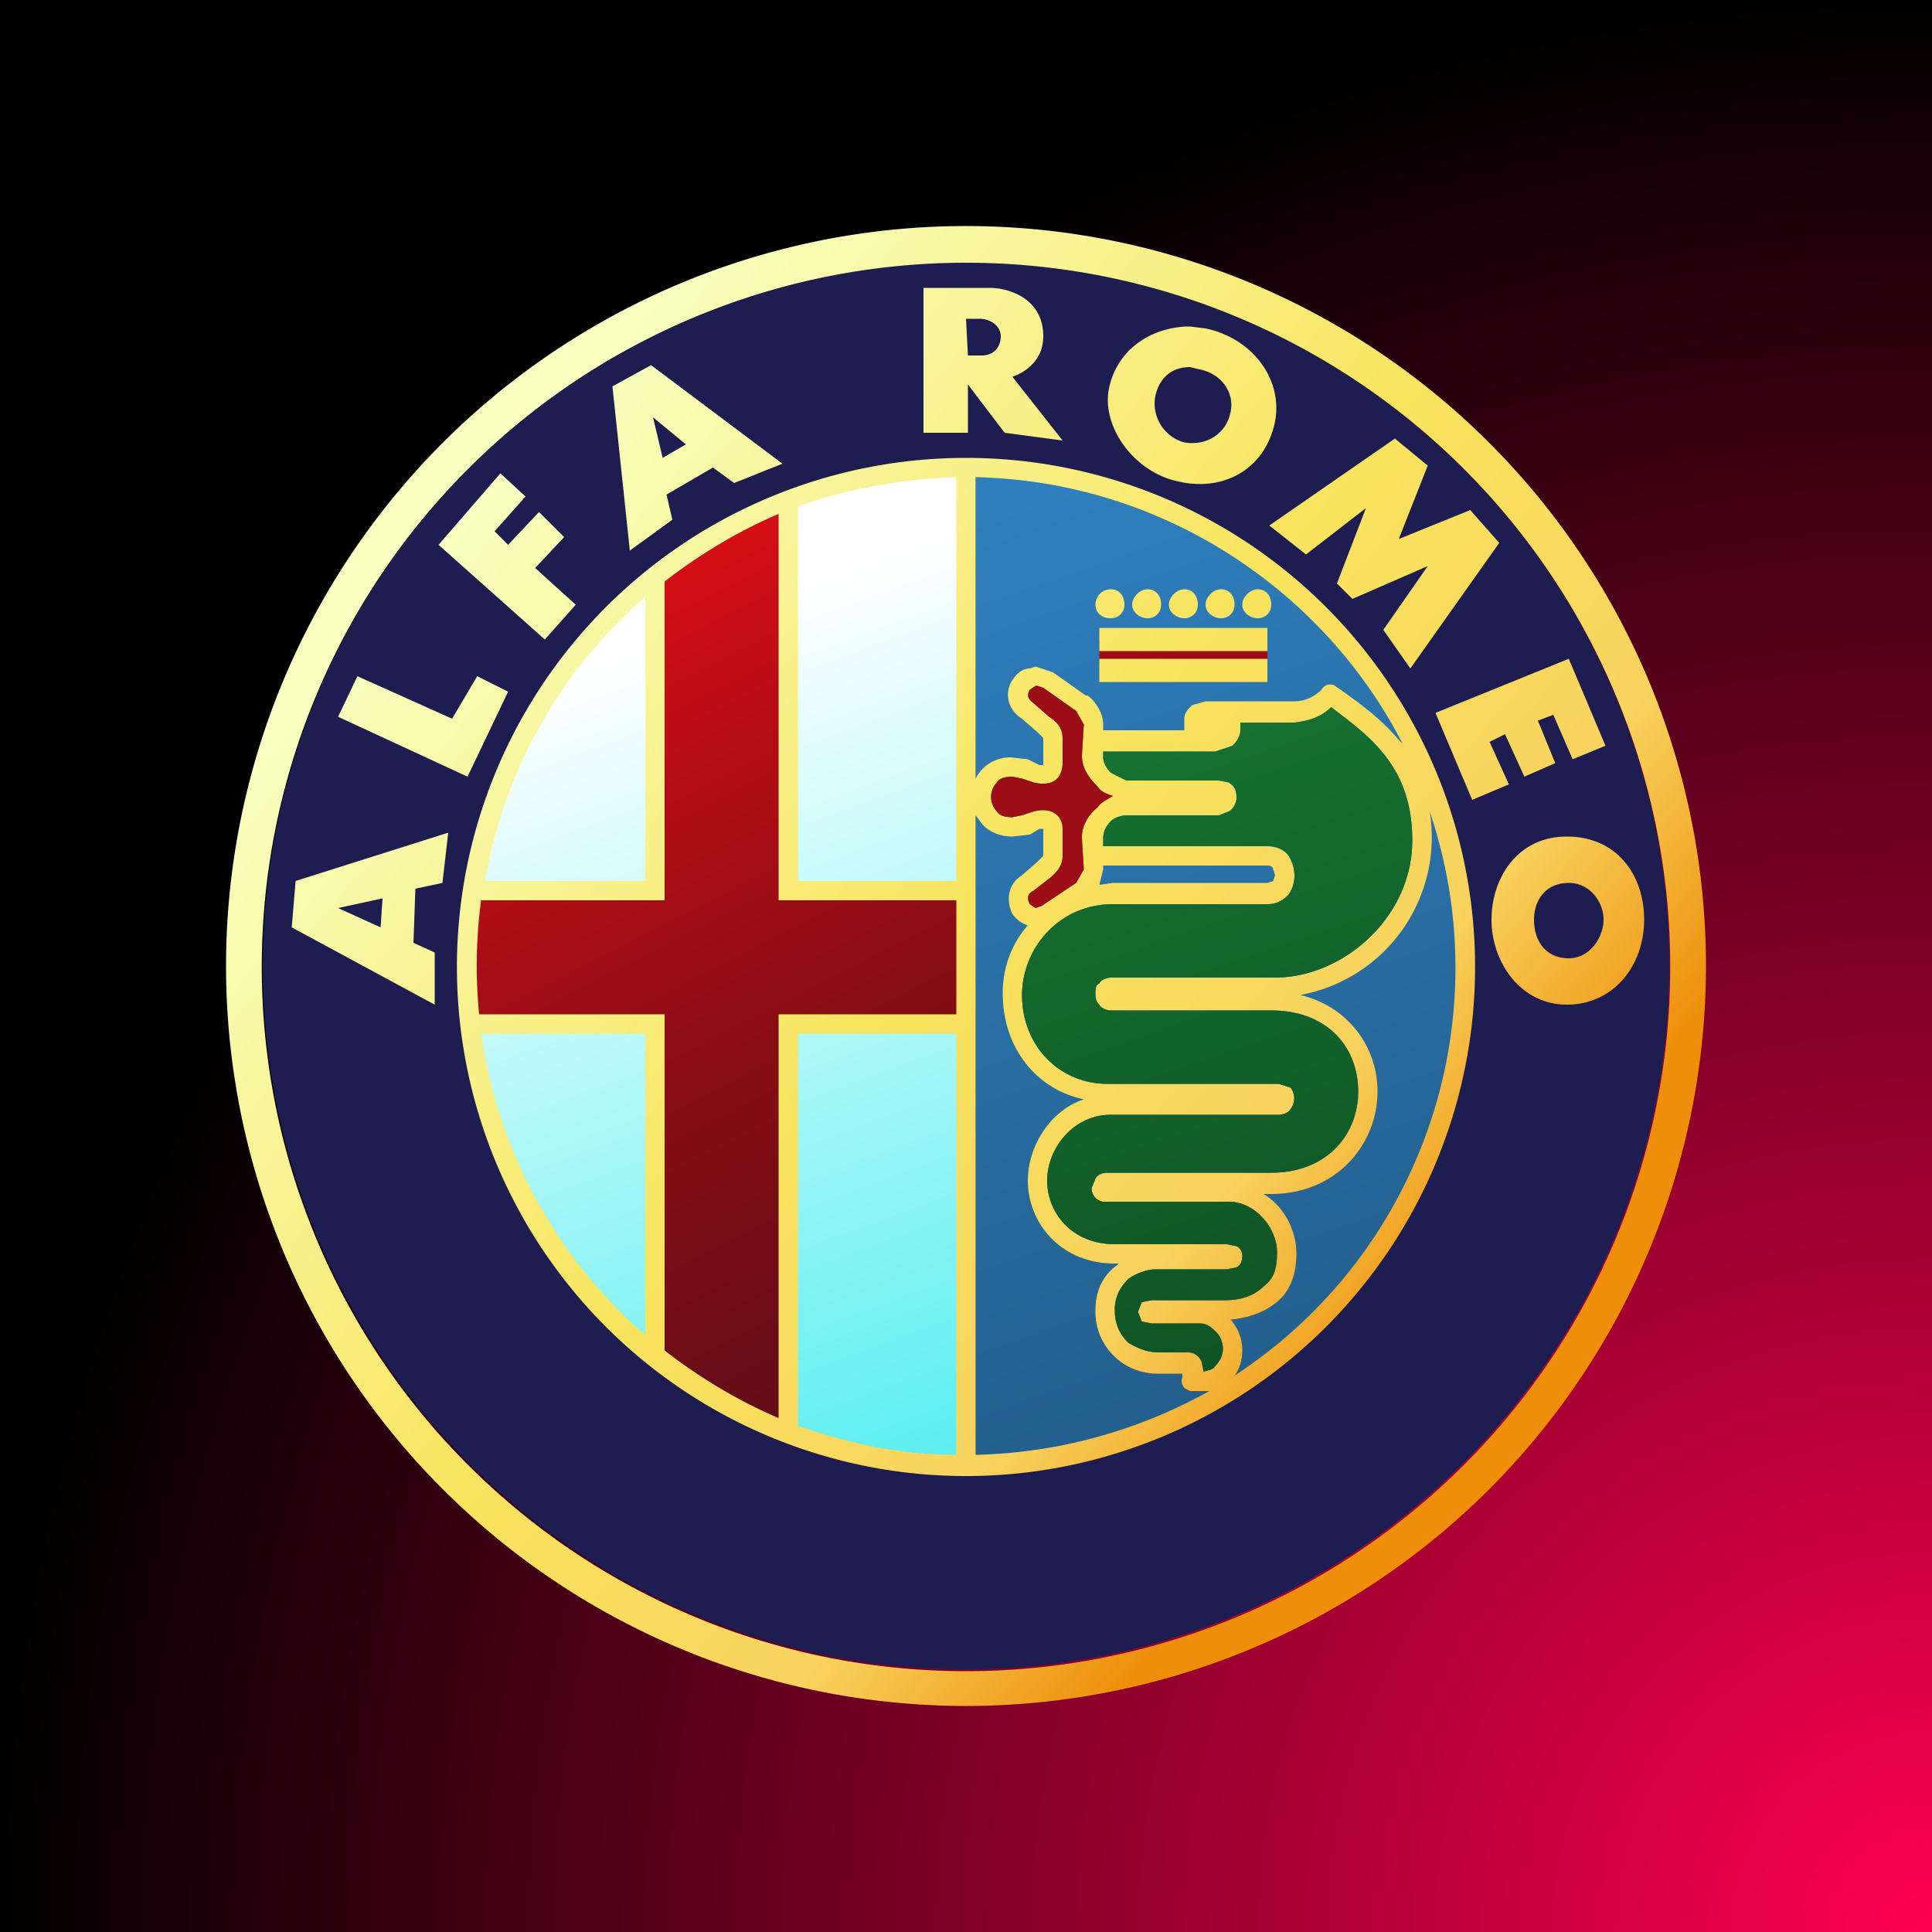
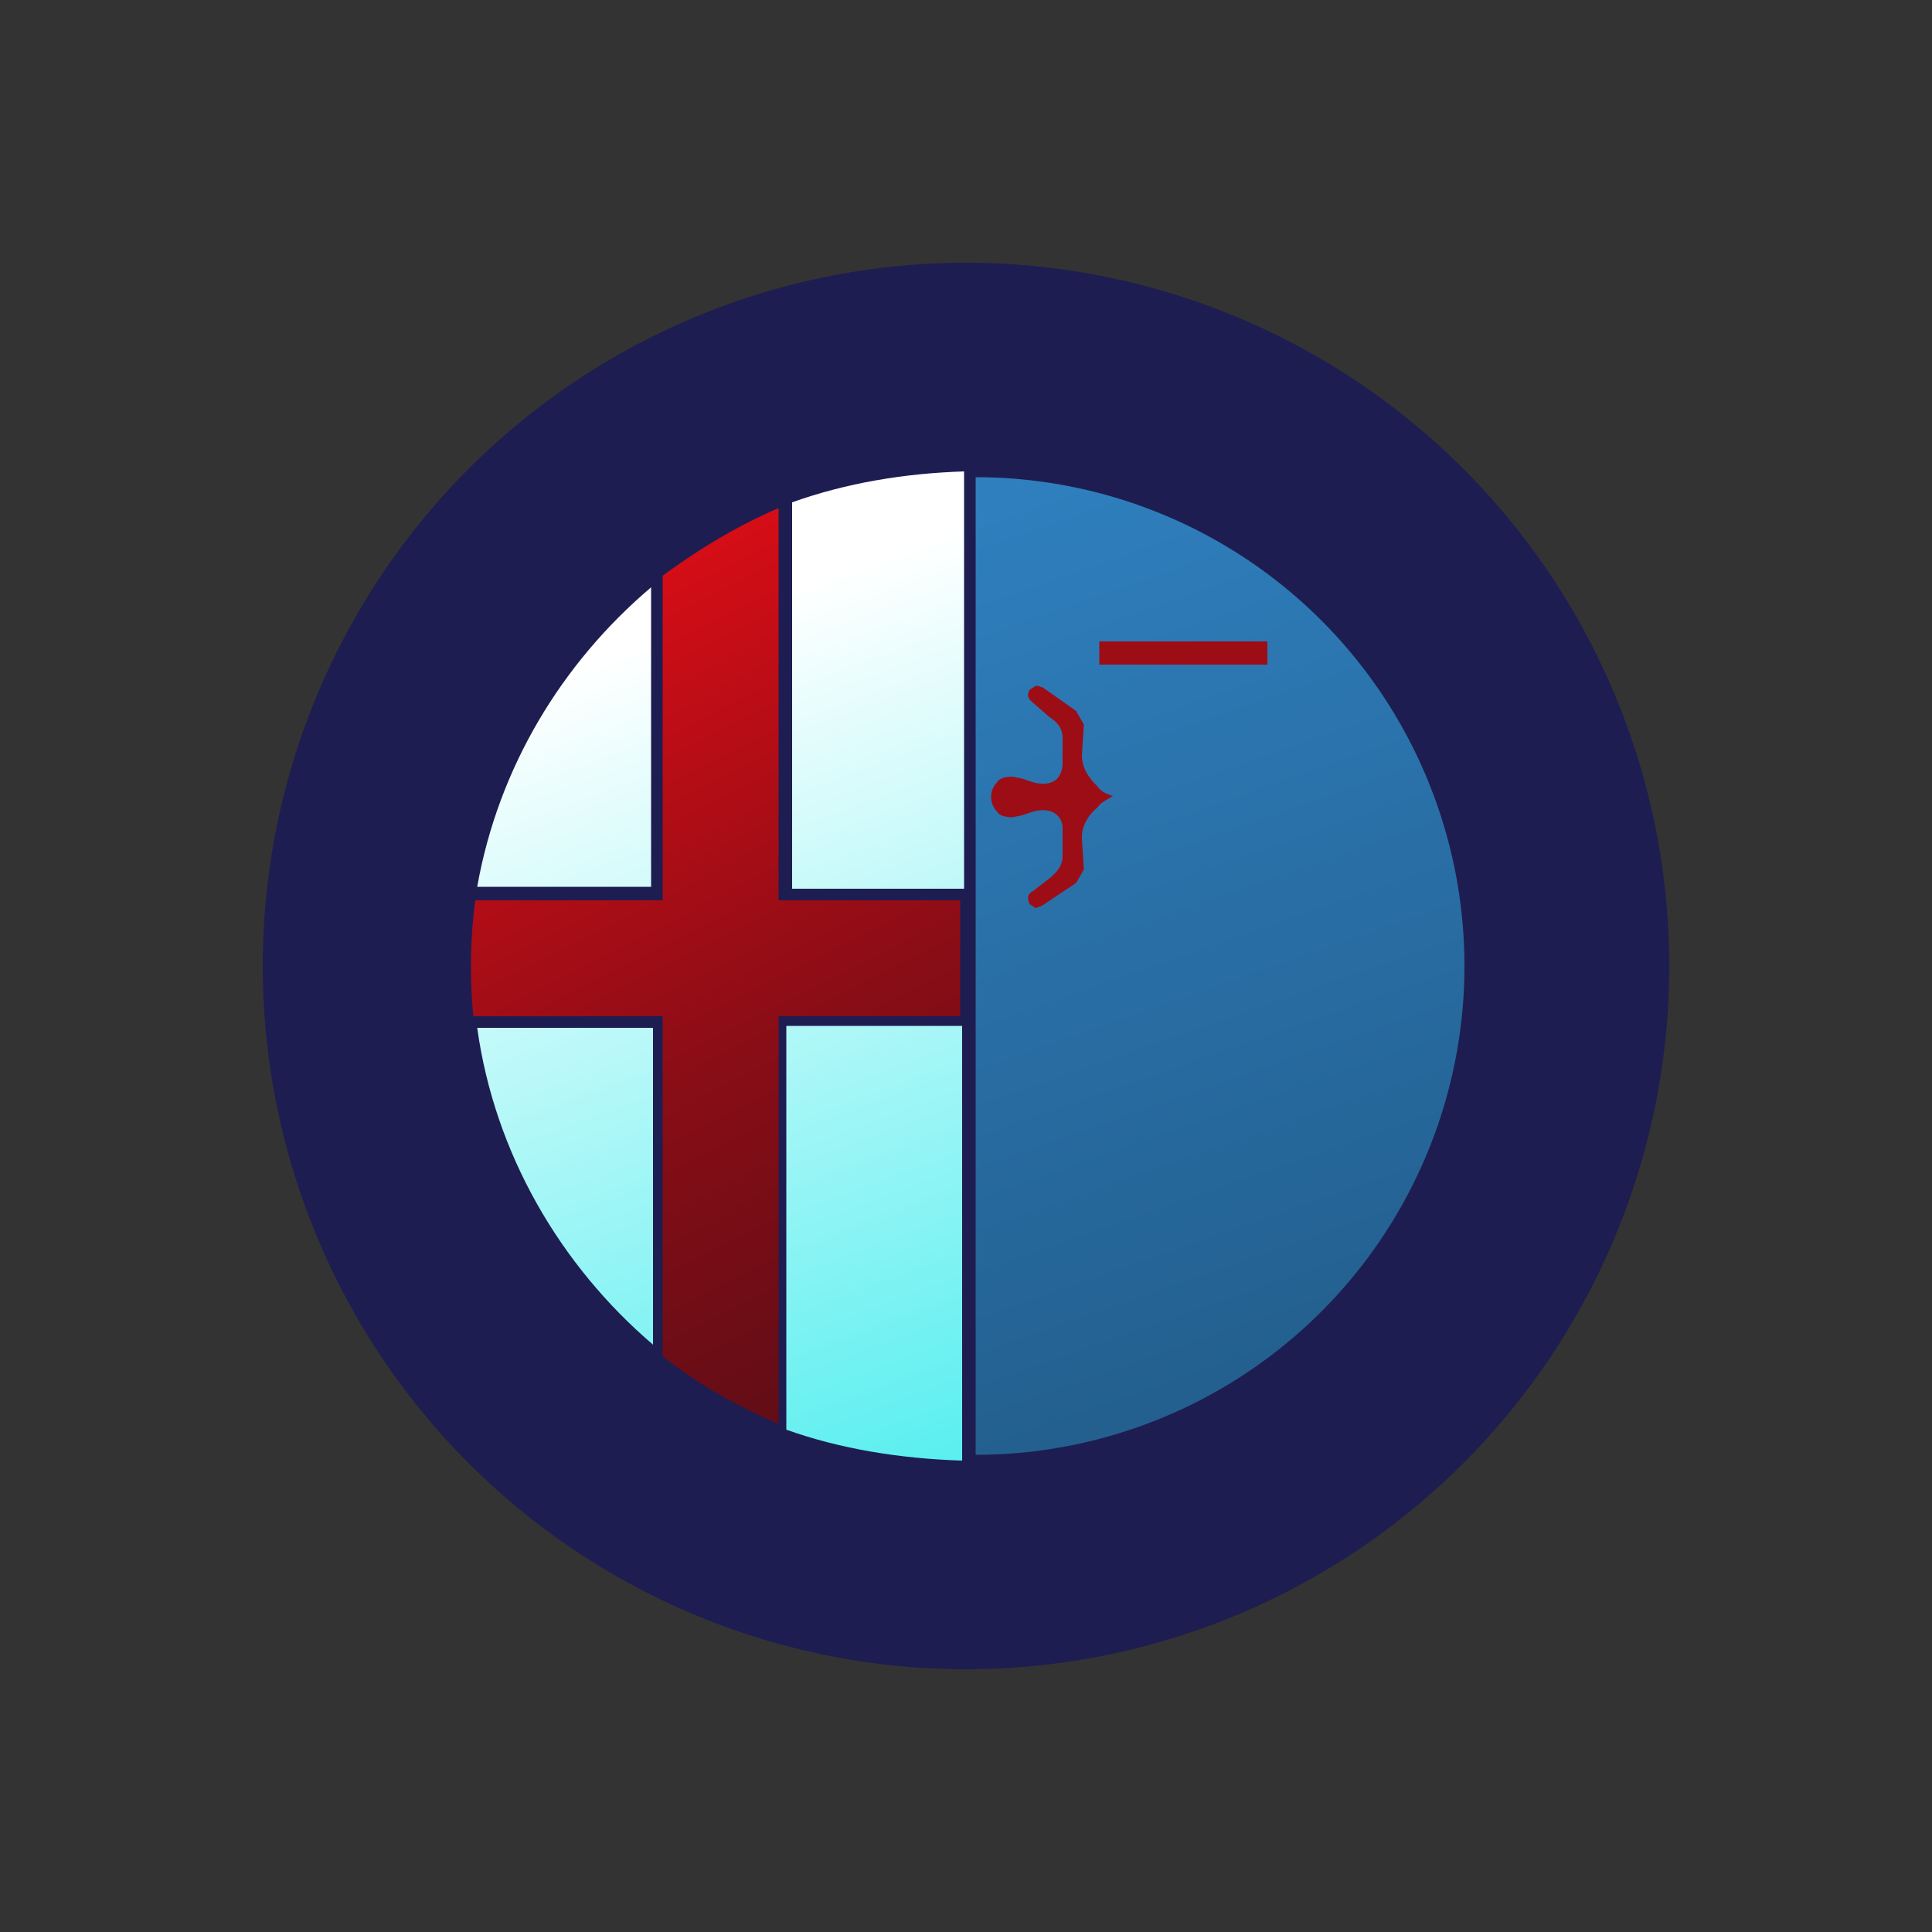
<svg xmlns="http://www.w3.org/2000/svg" viewBox="0 0 1000 1000">
  <rect x="0" y="0" width="1000" height="1000" fill="#333333" stroke="none" />
  <radialGradient id="a" cx="1490" cy="1489" r="1494.8" gradientTransform="translate(0 1) scale(.671)" gradientUnits="userSpaceOnUse">
    <stop offset="0" stop-color="#ff004f" />
    <stop offset="1" />
  </radialGradient>
-   <path fill="url(#a)" d="M0 0h2000v2000H0z" />
  <path fill="#1E1D51" d="M864 500a364 364 0 11-728 0 364 364 0 01728 0z" />
  <linearGradient id="b" x1="-1937.3" x2="-1814.1" y1="-1217.5" y2="-882.9" gradientTransform="translate(2910 1939) scale(1.323)" gradientUnits="userSpaceOnUse">
    <stop offset="0" stop-color="#fff" />
    <stop offset="1" stop-color="#53eeef" />
  </linearGradient>
  <path fill="url(#b)" d="M499 244c-31 1-61 6-89 16v200h89V244zm-162 60c-46 39-79 93-90 155h90V304zm70 227v209c28 10 59 15 91 16V531h-91zm-160 1c9 65 43 123 91 164V532h-91z" />
  <linearGradient id="c" x1="-1816.3" x2="-1687.3" y1="-1271.2" y2="-901.6" gradientTransform="translate(2910 1939) scale(1.323)" gradientUnits="userSpaceOnUse">
    <stop offset="0" stop-color="#2f7fbe" />
    <stop offset="1" stop-color="#225d8b" />
  </linearGradient>
  <path fill="url(#c)" d="M505 247a253 253 0 010 506V247z" />
  <linearGradient id="d" x1="185.5" x2="353.5" y1="-1366.5" y2="-1040.5" gradientTransform="matrix(1.35 0 0 1.34 36 2154)" gradientUnits="userSpaceOnUse">
    <stop offset="0" stop-color="#d50d16" />
    <stop offset=".5" stop-color="#880d16" />
    <stop offset="1" stop-color="#520d16" />
  </linearGradient>
  <path fill="url(#d)" d="M403 263v203h94v60h-94v211c-21-9-41-20-60-35V526h-98a266 266 0 011-60h97V298c19-14 39-26 60-35z" />
  <path fill="#9D0D16" d="M569 332h87v12h-87v-12z" />
  <linearGradient id="e" x1="124.5" x2="499" y1="-1421.4" y2="-1101.5" gradientTransform="translate(73 2156) scale(1.323)" gradientUnits="userSpaceOnUse">
    <stop offset="0" stop-color="#f8ffbf" />
    <stop offset=".5" stop-color="#f8e45e" />
    <stop offset=".8" stop-color="#f8d35e" />
    <stop offset="1" stop-color="#ee8e0a" />
  </linearGradient>
-   <path fill="url(#e)" d="M501 117a383 383 0 10-2 766 383 383 0 002-766zm-1 19a364 364 0 110 729 364 364 0 010-729zm-22 13v75h23v-25l19 25 30 4-26-33c6-2 16-8 16-21 0-19-17-25-28-25h-34zm29 16c6 0 11 4 11 9s-3 10-10 10h-7l-1-19h7zm109 4h-2c-20 1-36 13-40 32-4 20 13 43 35 48 24 6 46-6 51-31 4-22-12-43-36-48l-8-1zm-279 20l-20 11 9 85 22-16-3-13 24-14 11 8 25-10-68-51zm279 1l4 1c12 2 19 12 17 22-2 11-12 18-24 16-11-3-17-14-15-24 2-9 8-15 18-15zm-278 26l17 14-12 7-5-21zm384 11l-65 45 19 15 31-24-15 39 8 8 39-17-23 33 14 20 46-65-15-17-37 15 15-38-17-14zm-222 10a263 263 0 100 527 263 263 0 000-527zm-241 8l-32 37 55 49 16-18-21-19 15-16-13-13-16 17-7-7 16-18-13-12zm236 2v209h-82V262c26-9 53-14 82-15zm10 0c96 2 180 58 221 138l-2-2c-10-12-23-21-33-28a5 5 0 00-7 2c-3 3-8 6-14 6h-46l-7 2c-2 2-4 4-4 7v6h-42v-3c0-6-4-12-8-15h-1l-17-12-9-3-3 1c-4 0-7 3-9 6-4 6-3 15 5 20l8 7 3 3v14h-2l-6-3-9-1a20 20 0 00-18 11V247zm-102 19v200h92v59h-92v209c-21-9-41-21-59-35V525h-96a259 259 0 011-59h95V301c18-14 38-26 59-35zm172 39c-5 0-8 4-8 8s3 7 8 7c4 0 7-3 7-7 0-5-3-8-7-8zm19 0c-4 0-8 4-8 8s4 7 8 7 7-3 7-7c0-5-3-8-7-8zm19 0c-4 0-8 4-8 8s4 7 8 7 7-3 7-7c0-5-3-8-7-8zm19 0c-4 0-8 4-8 8s4 7 8 7 7-3 7-7c0-5-3-8-7-8zm19 0c-4 0-8 4-8 8s4 7 8 7 7-3 7-7c0-5-3-8-7-8zm-317 4v147h-83c10-58 40-110 83-147zm235 16v12h87v-12h-87zm0 16v12h87v-12h-87zm243 0l-69 28 19 45 19-8-10-22 8-4 10 22 16-7-9-22 8-3 10 23 17-7-19-45zm-627 9l-10 21 67 31 21-44-16-8-13 22-49-22zm352 5l3 1 17 12 4 7-1 16c0 7 4 12 8 16 2 3 5 4 8 5-3 2-6 3-8 6-4 3-8 9-8 15v1l1 16-4 7-18 12-3 1-3-2c-1-2-2-5 2-7l9-7c2-2 6-5 6-11v-14c0-3-1-6-4-8s-7-2-11-1l-6 2-5 1c-4 0-7-1-8-3-2-2-3-5-3-7v-1c0-2 1-5 3-7 1-2 4-3 8-3l5 1 6 2c4 1 8 1 11-1s4-6 4-9v-13c0-6-4-9-7-11l-8-7c-4-3-3-5-2-7l3-2h1zm152 11c9 7 19 14 27 24 9 11 15 25 15 45 0 40-36 71-71 71h-85c-2 0-5 1-6 3-2 1-2 3-2 5s0 4 2 6c1 2 4 3 6 3h83c29 0 45 19 45 42 0 22-16 42-45 42h-85c-2 0-5 1-6 3l-2 5a7 7 0 008 7h63c14 0 25 14 25 26 0 7-1 13-6 17-4 4-10 8-21 8h-38l-5 1-2 5 2 5 5 1h25c4 0 6 2 9 5 2 2 3 6 3 8 0 4-2 7-4 9-1 2-3 2-6 3l-1-5c-1-3-4-5-7-5h-15c-6 0-11-2-16-5-4-4-7-9-7-17 0-7 3-12 7-16 4-3 10-5 14-5h37l5-1c2-1 3-3 3-6 0-2-1-4-3-5l-5-1h-58c-22 0-35-16-35-33 0-16 13-34 33-34h87c2 0 5-1 6-3a9 9 0 000-11l-6-2h-89c-24 0-44-19-44-46 0-24 19-47 47-47h80c5 0 8-2 11-5 2-3 3-6 3-10 0-3-1-7-3-10s-6-5-11-5h-85v-4c0-3 1-6 4-9 2-2 6-3 8-3h48l5-2c2-1 4-4 4-7 0-4-1-6-4-8l-5-1h-48l-8-4c-3-3-4-6-4-8v-3h58l9-3c2-2 4-5 4-8v-4h28c8-1 14-3 19-8zm51 54a252 252 0 01-101 292c3-4 4-9 4-13 0-6-2-11-6-16 11-1 20-5 26-11s8-15 8-23c0-13-7-25-17-31h4c34 0 55-26 55-53 0-23-15-44-40-50a83 83 0 0067-95zm-235 2l3 4c3 4 9 7 16 7l9-1 5-3h2v14l-3 3-8 7c-8 5-8 14-5 20 2 3 5 5 8 6-9 10-13 23-13 35 0 29 18 50 42 55-18 6-29 25-29 42 0 22 17 43 45 43h2l-1 1c-7 5-11 13-11 23a32 32 0 0033 33h12v2c-1 2 0 5 2 6l2 1h10c-36 20-77 32-121 33V422zm-273 9l-79 25-2 24 74 40v-27l-11-5 1-28 14-3 3-26zm579 2c-26 0-39 22-39 43 0 22 15 44 39 44s40-20 40-44c0-23-14-43-40-43zm-240 15h85c2 0 3 1 3 2l1 3-1 3-3 1h-80l-7 1 2-8v-2zm241 9c11 0 18 10 18 19s-7 20-18 20c-12 0-18-9-18-20 0-10 6-19 18-19zm-614 8l-1 15-22-10 23-5zm51 70h85v156c-45-39-76-94-85-156zm164 0h82v218c-29 0-56-6-82-15V535z" />
  <path fill="#9D0D16" d="M537 355l3 1 17 12 4 7-1 16c0 7 4 12 8 16 2 3 5 4 8 5-3 2-6 3-8 6-4 3-8 9-8 15v1l1 16-4 7-18 12-3 1-3-2c-1-2-2-5 2-7l9-7c2-2 6-5 6-11v-14c0-3-1-6-4-8s-7-2-11-1l-6 2-5 1c-4 0-7-1-8-3-2-2-3-5-3-7v-1c0-2 1-5 3-7 1-2 4-3 8-3l5 1 6 2c4 1 8 1 11-1s4-6 4-9v-13c0-6-4-9-7-11l-8-7c-4-3-3-5-2-7l3-2h1z" />
  <linearGradient id="f" x1="-1751" x2="-1675" y1="-1169.2" y2="-943.3" gradientTransform="translate(2910 1939) scale(1.323)" gradientUnits="userSpaceOnUse">
    <stop offset="0" stop-color="#157031" />
    <stop offset="1" stop-color="#0f5324" />
  </linearGradient>
-   <path fill="url(#f)" d="M689 366c9 7 19 14 27 24 9 11 15 25 15 45 0 40-36 71-71 71h-85c-2 0-5 1-6 3-2 1-2 3-2 5s0 4 2 6c1 2 4 3 6 3h83c29 0 45 19 45 42 0 22-16 42-45 42h-85c-2 0-5 1-6 3l-2 5a7 7 0 008 7h63c14 0 25 14 25 26 0 7-1 13-6 17-4 4-10 8-21 8h-38l-5 1-2 5 2 5 5 1h25c4 0 6 2 9 5 2 2 3 6 3 8 0 4-2 7-4 9-1 2-3 2-6 3l-1-5c-1-3-4-5-7-5h-15c-6 0-11-2-16-5-4-4-7-9-7-17 0-7 3-12 7-16 4-3 10-5 14-5h37l5-1c2-1 3-3 3-6 0-2-1-4-3-5l-5-1h-58c-22 0-35-16-35-33 0-16 13-34 33-34h87c2 0 5-1 6-3a9 9 0 000-11l-6-2h-89c-24 0-44-19-44-46 0-24 19-47 47-47h80c5 0 8-2 11-5 2-3 3-6 3-10 0-3-1-7-3-10s-6-5-11-5h-85v-4c0-3 1-6 4-9 2-2 6-3 8-3h48l5-2c2-1 4-4 4-7 0-4-1-6-4-8l-5-1h-48l-8-4c-3-3-4-6-4-8v-3h58l9-3c2-2 4-5 4-8v-4h28c8-1 14-3 19-8z" />
</svg>